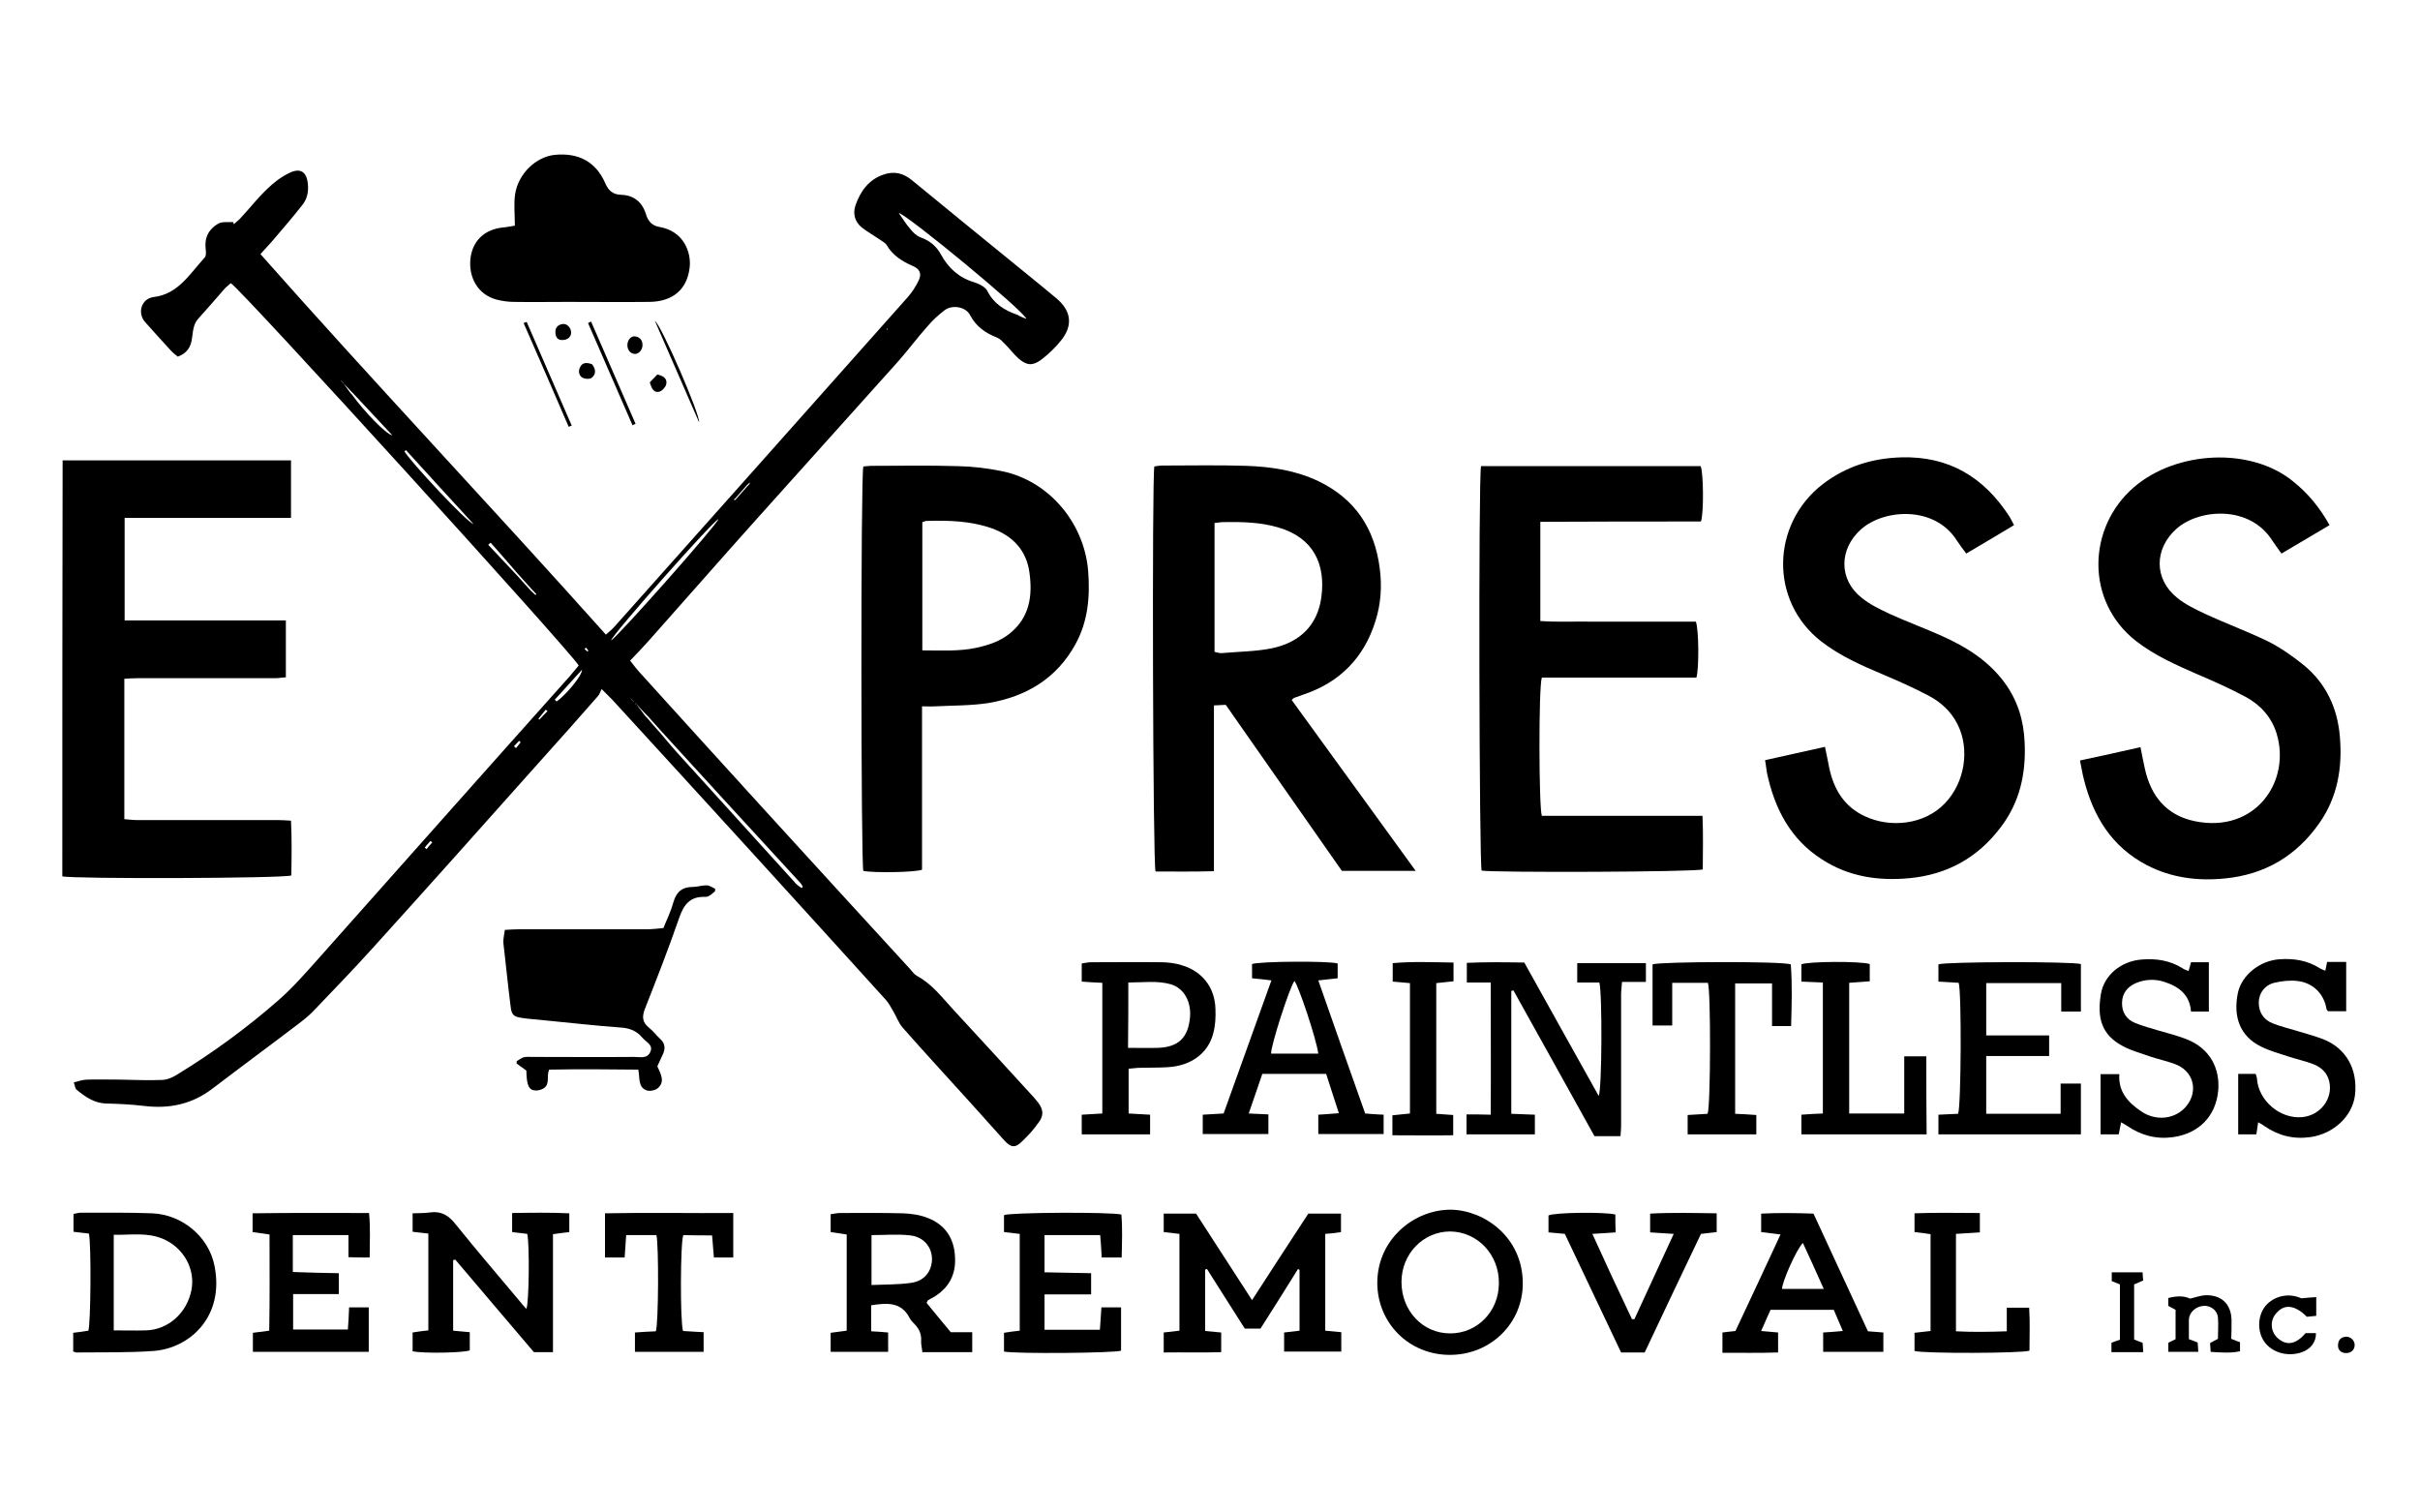
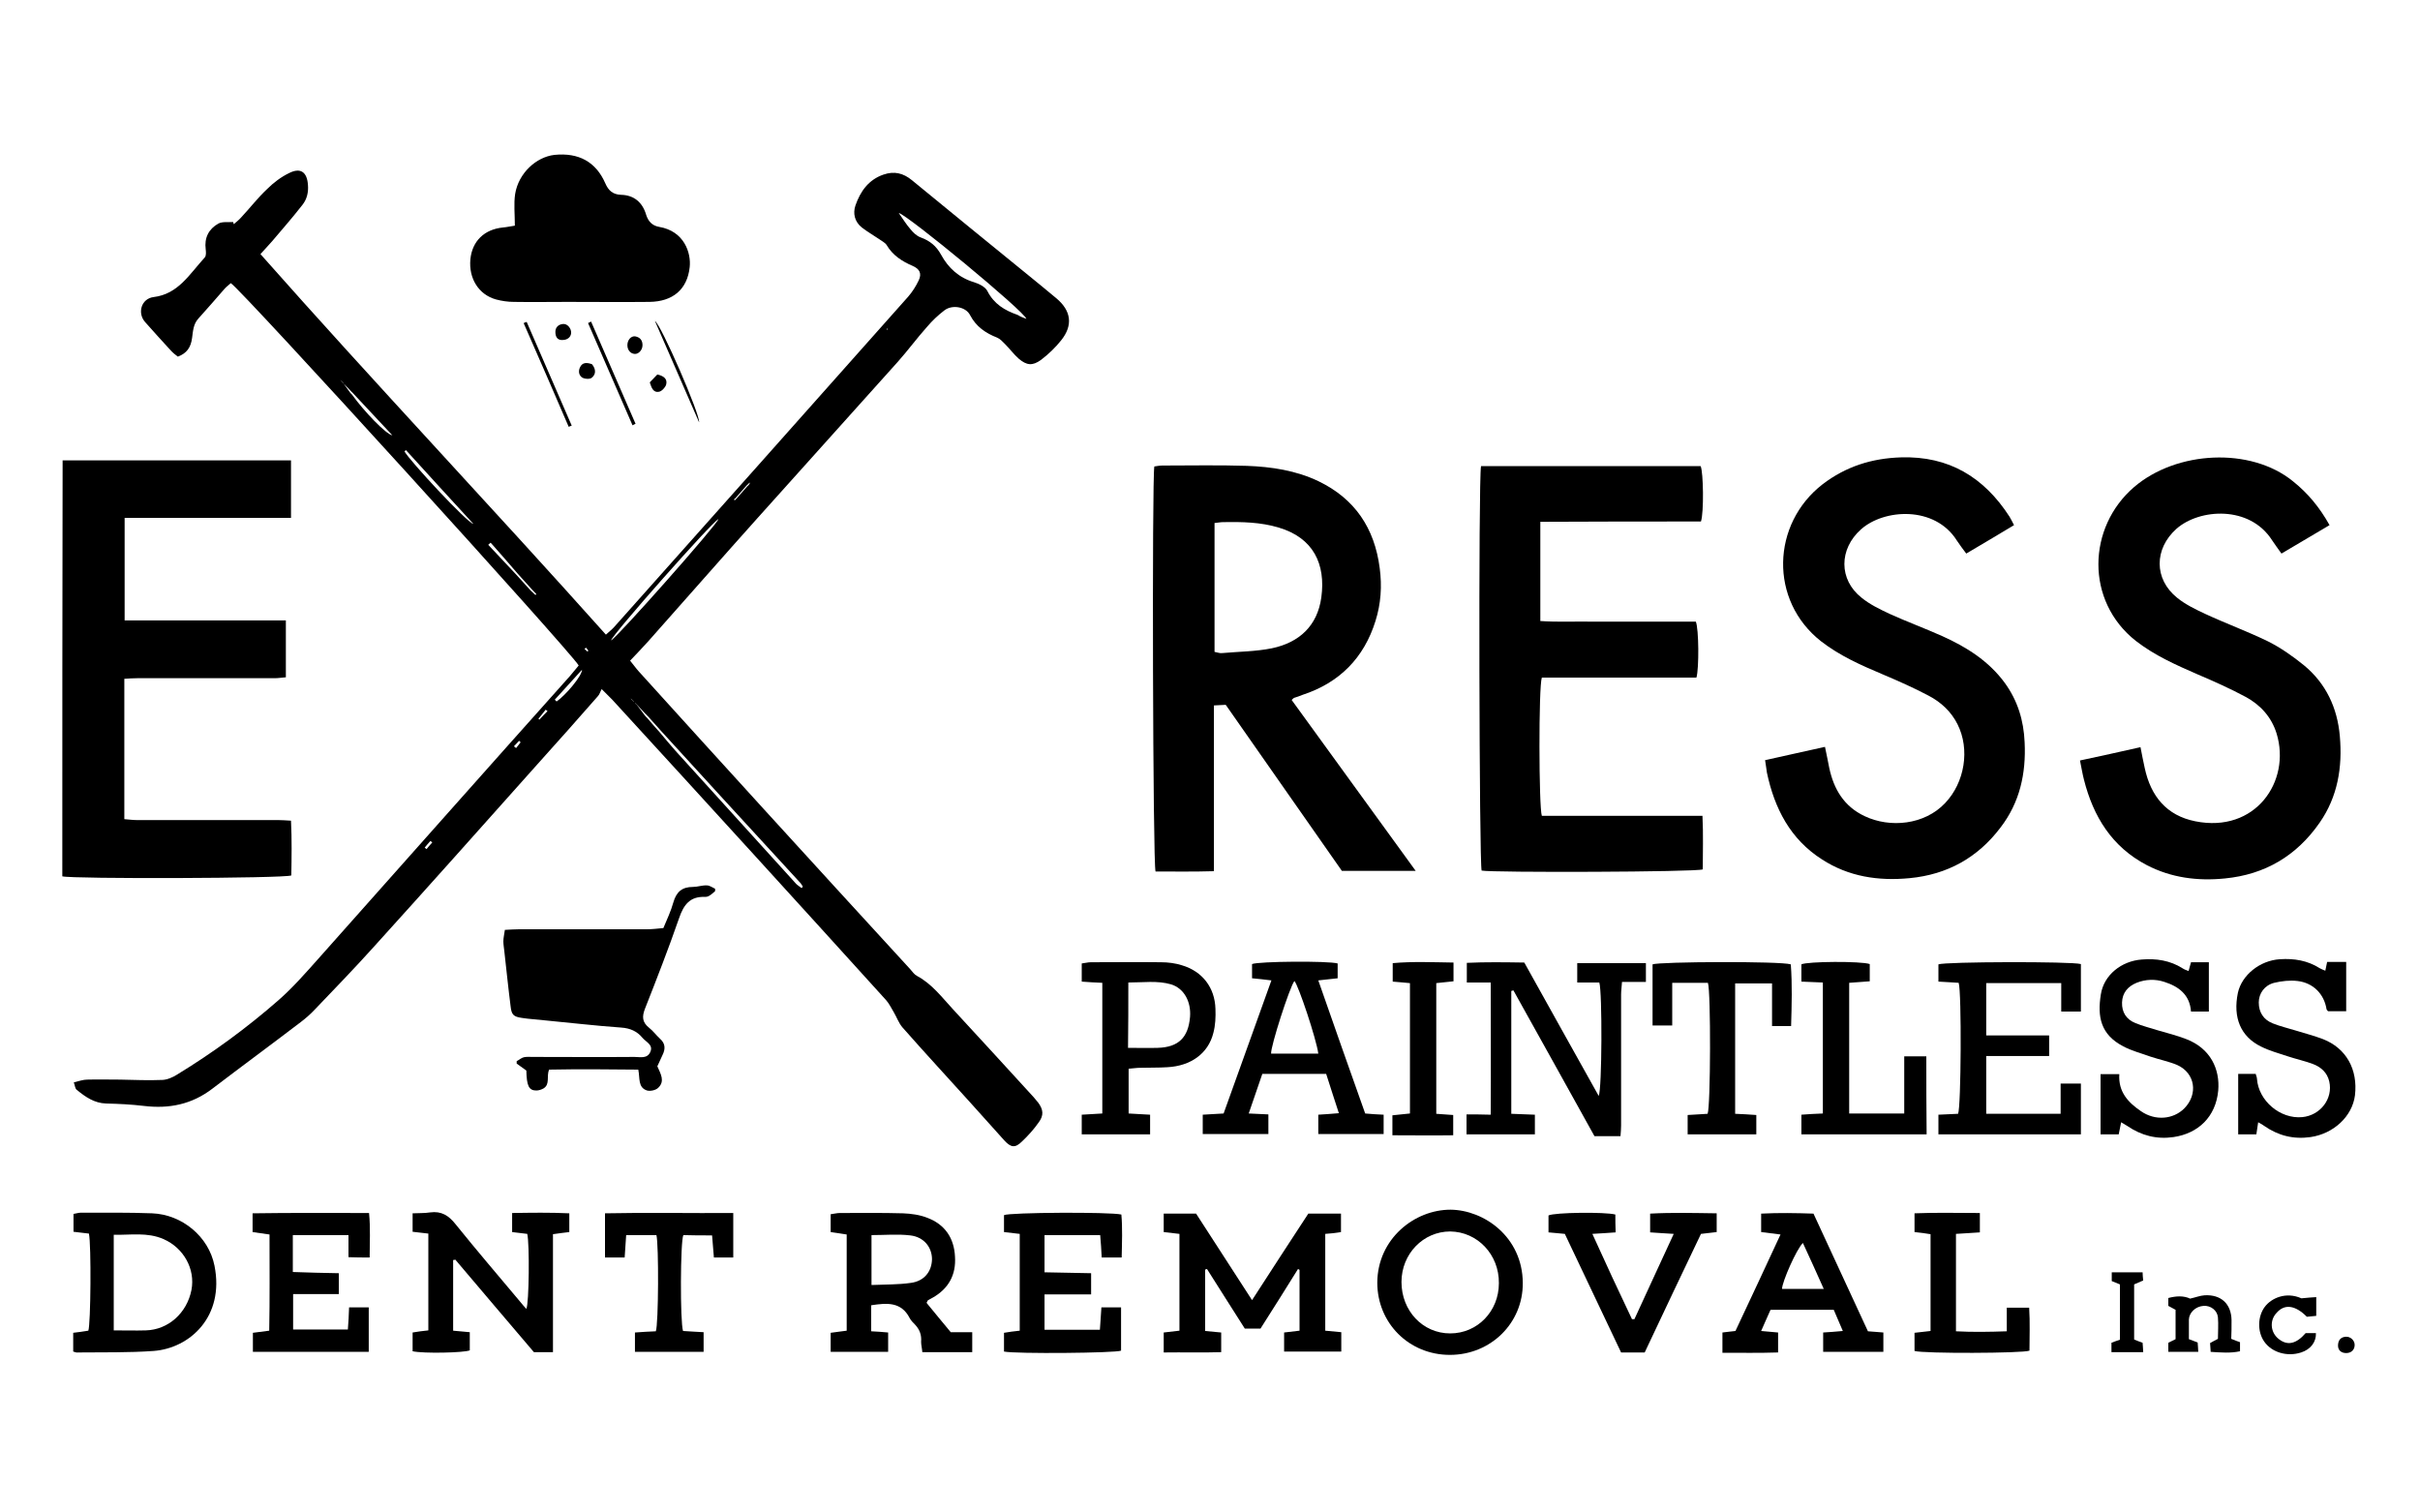
<svg xmlns="http://www.w3.org/2000/svg" version="1.1" id="Layer_1" x="0px" y="0px" viewBox="0 0 800 500" style="enable-background:new 0 0 800 500;" xml:space="preserve">
  <g>
    <path d="M640.8,318.8c0,1.8,0,3.6,0,5.7c2.4,0.1,4.6,0.3,6.7,0.4c1,3.2,0.8,41.1-0.2,43.3c-2.1,0.1-4.3,0.2-6.5,0.3   c0,2.4,0,4.3,0,6.5c15.8,0,31.4,0,47.1,0c0-5.7,0-11.2,0-16.8c-2.3,0-4.3,0-6.7,0c0,3.5,0,6.6,0,10c-8.4,0-16.3,0-24.6,0   c0-6.3,0-12.5,0-19.1c7.1,0,13.9,0,20.8,0c0-2.4,0-4.4,0-6.8c-7.1,0-13.9,0-20.8,0c0-6,0-11.6,0-17.3c8.3,0,16.3,0,24.8,0   c0,3.3,0,6.4,0,9.4c2.5,0,4.5,0,6.5,0c0-5.5,0-10.7,0-15.7C684.9,317.8,643,317.9,640.8,318.8z" />
    <path d="M670.9,446.5c0-4.6,0.2-9.4-0.1-14.2c-2.7,0-4.9,0-7.4,0c0,2.7,0,5.1,0,7.8c-5.8,0.2-11.3,0.3-16.8,0c0-11,0-21.5,0-32.2   c2.8-0.2,5.3-0.3,7.9-0.5c0-2.2,0-4.1,0-6.4c-7.4,0-14.4-0.2-21.6,0.1c0,2.4,0,4.2,0,6.2c1.9,0.2,3.6,0.4,5.3,0.7   c0,10.8,0,21.3,0,32c-1.9,0.2-3.6,0.4-5.3,0.6c0,2.2,0,4.2,0,6C635.7,447.5,668.8,447.4,670.9,446.5z" />
    <path d="M210.1,140.1c-4.9-11.3-9.8-22.5-14.7-33.8c-0.3,0.2-0.7,0.3-1,0.5c4.9,11.3,9.8,22.5,14.7,33.8   C209.5,140.4,209.8,140.2,210.1,140.1z" />
    <path d="M602.7,446.9c6.8,0,13.3,0,19.9,0c0-2.3,0-4.3,0-6.4c-1.7-0.1-3.2-0.3-5.1-0.4c-6-13-12-25.9-18-38.9   c-5.9-0.2-11.5-0.3-17.3,0c0,2.3,0,4.1,0,6.1c2.2,0.3,4.1,0.5,6.4,0.8c-5.1,11-10,21.5-14.9,31.9c-1.6,0.2-2.9,0.3-4.3,0.5   c0,2.2,0,4.3,0,6.7c6.3,0,12.3,0.1,18.4-0.1c0-2.5,0-4.5,0-6.6c-1.9-0.2-3.5-0.3-5.6-0.5c1.1-2.6,2.1-4.7,3.1-7   c7.1,0,13.9,0,20.9,0c1,2.3,1.9,4.5,3,7c-2.4,0.2-4.4,0.4-6.5,0.5C602.7,442.8,602.7,444.8,602.7,446.9z M589.1,426.1   c0-2.3,4.8-13.2,6.9-15.2c2.3,5,4.5,9.8,6.9,15.2C597.9,426.1,593.5,426.1,589.1,426.1z" />
    <path d="M636.8,349.2c-2.4,0-4.6,0-7.3,0c0,6.4,0,12.6,0,18.9c-6.4,0-12.2,0-18.2,0c0-14.5,0-28.8,0-43.2c2.4-0.2,4.5-0.3,6.8-0.5   c0-2.1,0-4,0-5.7c-2.8-1-20.6-0.9-22.6,0.1c0,1.8,0,3.7,0,5.7c2.4,0.1,4.6,0.2,7.1,0.3c0,14.6,0,28.9,0,43.3   c-2.5,0.1-4.7,0.2-7.1,0.4c0,2.3,0,4.3,0,6.5c13.9,0,27.5,0,41.4,0C636.8,366.3,636.8,357.9,636.8,349.2z" />
    <path d="M546.3,318.8c0,6.6,0,13.3,0,20.2c2.1,0,4,0,6.5,0c0-4.9,0-9.4,0-14.1c4.3,0,8.1,0,11.8,0c1,2.8,0.9,40.9-0.1,43.3   c-2.1,0.1-4.3,0.3-6.6,0.4c0,2.4,0,4.4,0,6.4c7.7,0,15.1,0,22.7,0c0-2.2,0-4.2,0-6.4c-2.5-0.2-4.7-0.3-7-0.4c0-14.5,0-28.7,0-43.1   c4.1,0,7.9,0,12.2,0c0,4.8,0,9.4,0,14.1c2.3,0,4.1,0,6.3,0c0.2-7,0.4-13.8-0.1-20.4C588.7,317.7,548.5,317.9,546.3,318.8z" />
    <path d="M214.8,126.4c0.6,2,1.3,3.5,3.1,3.1c0.9-0.2,2-1.4,2.3-2.3c0.5-1.8-0.6-2.9-2.9-3.4C216.5,124.6,215.6,125.6,214.8,126.4z" />
    <path d="M562.3,172.4c1-3,0.8-16.3-0.1-18.3c-24.1,0-48.3,0-72.6,0c-0.9,4-0.6,131.9,0.2,133.7c3.5,0.7,71,0.5,73.1-0.4   c0-5.7,0.2-11.5-0.1-17.7c-18.1,0-35.7,0-53.1,0c-1-2.7-1.1-42.7,0-45.7c17,0,34.1,0,51.1,0c0.9-3,0.8-16.2-0.2-18.5   c-5.5,0-11.2,0-17,0c-5.7,0-11.5,0-17.2,0c-5.7-0.1-11.4,0.2-17.2-0.2c0-11.1,0-21.7,0-32.8C527.2,172.4,544.8,172.4,562.3,172.4z" />
    <path d="M534,401.5c-3.4-0.9-20.1-0.7-22.1,0.3c0,1.7,0,3.5,0,5.6c1.9,0.2,3.6,0.3,5.4,0.5c6.2,13.1,12.4,26.2,18.6,39.2   c2.8,0,5.2,0,7.8,0c6.2-13.2,12.4-26.2,18.6-39.2c2-0.2,3.6-0.4,5.2-0.6c0-2.2,0-4,0-6.2c-7.5-0.1-14.7-0.3-22,0.1   c0,2.3,0,4.1,0,6.2c2.6,0.2,4.9,0.3,7.8,0.5c-4.5,9.8-8.8,19-13,28.2c-0.3,0-0.5,0-0.8,0c-4.4-9.2-8.7-18.5-13.1-28.2   c3-0.2,5.3-0.3,7.7-0.5C534,405.2,534,403.3,534,401.5z" />
    <path d="M430.6,229.7c12.2-4,20.3-12.2,24.1-24.4c1.8-5.7,2.2-11.5,1.4-17.5c-1.7-13.2-8.2-22.9-20.2-28.7   c-7.5-3.6-15.6-4.8-23.8-5.1c-9.3-0.3-18.6-0.1-27.9-0.1c-0.9,0-1.8,0.2-2.6,0.3c-0.8,3.8-0.5,131.8,0.4,133.9   c6.2,0,12.5,0.1,19.3-0.1c0-18.5,0-36.6,0-54.8c1.5-0.1,2.5-0.1,3.9-0.2c12.9,18.4,25.7,36.8,38.4,54.9c8.2,0,16,0,24.4,0   c-13.9-19.1-27.4-37.8-41-56.5c0.5-0.5,0.6-0.6,0.8-0.7C428.7,230.4,429.7,230.1,430.6,229.7z M420.5,214.3   c-5.4,1.1-11,1.1-16.5,1.6c-0.7,0.1-1.5-0.2-2.5-0.4c0-14.4,0-28.4,0-42.6c1.1-0.1,2-0.3,2.9-0.3c6.2-0.1,12.3,0,18.3,1.8   c11.5,3.4,15.6,12.1,14.1,23.1C435.5,206.9,429.5,212.4,420.5,214.3z" />
    <path d="M484.8,368.4c0,2.4,0,4.4,0,6.6c7.7,0,15.1,0,22.6,0c0-2.3,0-4.3,0-6.5c-2.7-0.1-5.2-0.2-7.8-0.3c0-13.7,0-27.2,0-40.6   c0.2-0.1,0.4-0.1,0.7-0.2c9,16.1,17.9,32.2,26.8,48.2c3,0,5.7,0,8.6,0c0.1-1.3,0.2-2.4,0.2-3.5c0-14.4,0-28.9,0-43.3   c0-1.3,0.2-2.5,0.3-4.2c2.8,0,5.2,0,7.9,0c0-2.2,0-4,0-6.2c-7.8,0-15.2,0-22.7,0c0,2.2,0,4.1,0,6.4c2.7,0,5.1,0,7.3,0   c1,3.1,0.9,35.2-0.2,37.5c-8.3-14.8-16.4-29.4-24.6-44.1c-6.5-0.1-12.8-0.2-19,0.1c0,2.4,0,4.3,0,6.5c2.7,0,5,0,7.9,0   c0,14.7,0.1,29,0,43.7C489.7,368.4,487.4,368.4,484.8,368.4z" />
    <path d="M191.7,121.5c-0.6,1.3-0.3,2.7,0.9,3.4c0.8,0.4,2.3,0.5,3,0c1.4-1.1,1.5-2.8,0.1-4.5C194,119.8,192.5,119.7,191.7,121.5z" />
    <path d="M455.3,424c0,13.4,10.5,23.9,24,23.9c13.5,0,24.2-10.5,24.1-23.8c-0.1-15.2-12.8-24.1-23.9-24.2   C467.6,399.9,455.4,409.5,455.3,424z M495.5,424.2c0,9.3-7.1,16.6-16.1,16.6c-9.1,0-16.1-7.5-16.1-17c0-9.3,7.2-16.7,16.1-16.7   C488.4,407.2,495.6,414.7,495.5,424.2z" />
    <path d="M173.1,106.8c5,11.4,10,22.9,14.9,34.3c0.3-0.1,0.6-0.3,1-0.4c-5-11.4-9.9-22.9-14.9-34.3   C173.8,106.5,173.4,106.7,173.1,106.8z" />
    <path d="M188.8,110.1c0.1-1.5-1.2-3.1-2.6-3c-1.5,0.1-2.6,1-2.6,2.6c0,1.6,0.6,2.6,2,2.7C187.5,112.5,188.7,111.5,188.8,110.1z" />
    <path d="M737.7,436.4c-0.1-5.4-3.5-8.5-8.9-8.2c-1.5,0.1-3,0.7-4.8,1.1c-2.1-1-4.6-0.9-7.2-0.2c0,1,0,1.8,0,2.6   c0.9,0.5,1.7,0.9,2.4,1.3c0,3.3,0,6.5,0,9.7c-0.8,0.4-1.6,0.8-2.4,1.2c0,1,0,1.9,0,3c3.3,0,6.5,0,9.9,0c-0.1-1.3-0.1-2.2-0.2-3.1   c-1.1-0.4-1.9-0.7-2.9-1.1c0-2.2,0-4.3,0-6.5c0.1-2.3,2.2-4.3,4.8-4.5c2.4-0.2,4.6,1.5,4.8,3.8c0.2,2.4,0,4.8,0,7.1   c-1,0.5-1.7,0.9-2.6,1.4c0.1,0.9,0.1,1.8,0.2,2.9c3.4,0.2,6.5,0.5,9.7-0.2c0-1.2,0-2.1,0-3c-0.9-0.3-1.7-0.6-2.9-1.1   C737.7,440.7,737.7,438.5,737.7,436.4z" />
    <path d="M616.4,269.8c-6.8-3.2-10.2-8.9-11.7-16c-0.4-2.2-0.9-4.4-1.4-6.9c-6.7,1.5-13.2,2.9-19.8,4.4c0.3,1.7,0.4,2.9,0.6,4.1   c2.5,11.8,7.7,22,18.2,28.7c8.8,5.7,18.6,7.2,29,6.2c12.5-1.2,22.5-6.8,30-16.7c6.4-8.3,8.5-17.9,8-28.2   c-0.3-7.2-2.3-13.8-6.6-19.7c-5.3-7.2-12.6-11.8-20.6-15.4c-5.8-2.6-11.8-4.8-17.5-7.4c-3.2-1.5-6.5-3.1-9.2-5.3   c-7.6-6-7.5-16.1-0.2-22.6c7.6-6.8,24.4-7.9,31.7,3.7c0.9,1.4,2,2.8,3.1,4.3c5.4-3.2,10.5-6.2,15.8-9.4c-0.6-1.1-1-2-1.5-2.8   c-8.4-13-20-20.1-35.9-19.6c-9.6,0.3-18.2,3-25.9,8.9c-16.9,13.1-17.7,38.4-0.5,51.9c6.2,4.8,13.2,7.9,20.3,10.9   c5.2,2.2,10.4,4.5,15.3,7.1c4,2.1,7.4,5.2,9.5,9.4c4.2,8.3,2.4,19.3-4.1,26.1C636.2,272.7,624.8,273.8,616.4,269.8z" />
    <path d="M718.5,375.9c8.2-1.2,14-6.7,14.8-15.4c0.6-7-2.5-13.9-10.6-17c-3.1-1.2-6.3-2-9.4-2.9c-2.5-0.8-5-1.4-7.4-2.4   c-3-1.2-4.5-3.6-4.4-6.8c0.1-3.2,1.9-5.3,4.8-6.5c3-1.2,6.2-1.3,9.2-0.3c4.7,1.5,8.4,4.2,8.8,9.8c2,0,3.8,0,5.9,0   c0-5.6,0-10.9,0-16.3c-2.2,0-4.1,0-5.9,0c-0.3,1.1-0.5,1.9-0.8,2.9c-0.8-0.3-1.4-0.5-2-0.9c-4.1-2.6-8.7-3.3-13.5-2.9   c-6.7,0.5-12.5,5.1-13.5,11.5c-1.2,7.4-0.1,13.3,7.4,17.2c2.8,1.5,6,2.3,9,3.4c3,1,6.1,1.6,8.9,2.8c5.9,2.7,6.9,9.6,2.3,14.3   c-3.7,3.7-9.7,4.2-14.4,0.9c-4.1-2.8-7.5-6.3-7.1-12.2c-2.4,0-4.2,0-6.2,0c0,6.8,0,13.2,0,19.9c2.1,0,4,0,6,0   c0.3-1.4,0.5-2.6,0.8-4c0.8,0.5,1.4,0.8,2,1.2C707.9,375.4,712.9,376.7,718.5,375.9z" />
    <path d="M698,443.9c0,1,0,2,0,3.1c3.6,0,6.9,0,10.5,0c-0.1-1.3-0.1-2.2-0.2-3.1c-1.1-0.4-1.9-0.7-2.8-1.1c0-6.1,0-12.1,0-18.2   c1-0.4,1.8-0.8,3-1.3c-0.1-0.9-0.2-1.8-0.2-2.7c-3.5,0-6.8,0-10.2,0c0,1.1,0,2,0,2.9c1,0.4,1.8,0.7,2.7,1.1c0,6.1,0,12.3,0,18.3   C699.8,443.2,699,443.5,698,443.9z" />
    <path d="M725.7,271.5c-9.5-1.9-14.7-8.3-16.7-17.6c-0.5-2.2-0.9-4.4-1.4-6.9c-6.6,1.5-13,2.9-20,4.4c0.5,2.4,0.8,4.4,1.3,6.3   c3.1,12.3,9.3,22.3,20.8,28.3c8.1,4.2,16.8,5.3,25.8,4.4c13.3-1.3,23.7-7.5,31.3-18.4c6-8.6,7.6-18.4,6.7-28.6   c-0.8-9.4-4.6-17.5-11.9-23.5c-3.7-3-7.7-5.8-11.9-7.9c-6.8-3.3-13.9-5.9-20.8-9.1c-3.2-1.5-6.5-3.1-9.2-5.3   c-7.7-6.2-7.6-16.2-0.2-22.8c7.6-6.7,24.2-7.8,31.6,3.8c0.9,1.4,2,2.8,3.1,4.4c5.4-3.2,10.6-6.3,15.9-9.4   c-3.3-5.9-7.2-10.6-12.1-14.5c-14-11.4-38.5-10.1-52.5,1.9c-15.5,13.3-16.2,37.7,0.6,50.9c6.2,4.8,13.2,7.9,20.3,11   c5.4,2.3,10.8,4.7,16,7.5c4.8,2.6,8.5,6.6,10.2,12.1C757.4,258.3,745.6,275.5,725.7,271.5z" />
    <path d="M122.2,415.7c0-5,0.3-9.7-0.2-14.7c-13.1,0-25.7-0.1-38.5,0.1c0,2.4,0,4.2,0,6.2c1.9,0.3,3.6,0.5,5.6,0.8   c0,10.8,0.1,21.3-0.1,31.8c-2.2,0.3-3.8,0.5-5.4,0.7c0,2.3,0,4.3,0,6.3c13,0,25.6,0,38.3,0c0-5.1,0-9.8,0-14.7c-2.3,0-4.3,0-6.5,0   c-0.1,2.6-0.2,4.9-0.4,7.3c-6.1,0-11.9,0-18.1,0c0-3.9,0-7.6,0-11.7c5.1,0,10,0,15.1,0c0-2.5,0-4.5,0-6.9   c-5.2-0.1-10.2-0.2-15.2-0.4c0-4.4,0-8.3,0-12.2c6.2,0,12.1,0,18.4,0c0,2.6,0,4.9,0,7.3C117.8,415.7,119.8,415.7,122.2,415.7z" />
    <path d="M50.8,98.2c-4.1,0.5-5.5,5.3-2.8,8.3c2.8,3.1,5.5,6.2,8.4,9.3c0.7,0.8,1.6,1.5,2.4,2.1c2.9-1.1,4.3-3,4.7-6.2   c0.3-2.2,0.4-4.5,2-6.3c3-3.3,5.9-6.7,8.8-10c0.6-0.7,1.4-1.2,2-1.8c3.7,2.3,112.9,122.4,115,126.4c-0.9,1.1-1.9,2.3-2.9,3.5   c-13.9,15.6-27.9,31.2-41.8,46.9c-13.9,15.6-27.7,31.2-41.6,46.8c-4.2,4.7-8.3,9.4-13,13.5c-10.4,9.1-21.6,17.3-33.4,24.5   c-1.4,0.9-3.2,1.7-4.8,1.8c-4.7,0.2-9.4,0-14.1-0.1c-3.6,0-7.3-0.1-10.9,0c-1.3,0-2.7,0.5-4.4,0.9c0.4,1.1,0.4,2.1,1,2.5   c2.8,2.3,5.8,4.4,9.7,4.5c4.2,0.1,8.3,0.3,12.5,0.8c8.3,1,15.8-0.5,22.6-5.7c9.7-7.4,19.5-14.6,29.2-22c1.7-1.3,3.2-2.6,4.7-4.2   c6.5-6.8,13-13.5,19.3-20.5c18.2-20.1,36.2-40.3,54.3-60.6c6.7-7.4,13.3-14.9,19.9-22.4c0.6-0.6,0.8-1.5,1.3-2.4   c1.7,1.7,2.6,2.6,3.5,3.5c15.6,17,31.2,34.1,46.8,51.2c14.6,16,29.1,32,43.7,48.1c1,1.1,1.7,2.6,2.5,3.9c1,1.7,1.7,3.7,2.9,5.1   c7.3,8.3,14.8,16.4,22.2,24.6c3.8,4.3,7.7,8.5,11.5,12.8c2.2,2.4,3.6,2.6,5.9,0.3c2-1.9,3.9-4,5.5-6.3c1.7-2.3,1.5-4.2-0.2-6.5   c-0.5-0.6-1-1.2-1.5-1.8c-8.9-9.7-17.8-19.5-26.8-29.2c-3.6-3.9-6.9-8.3-11.8-10.9c-0.9-0.5-1.5-1.4-2.2-2.2   c-16.1-17.6-32.2-35.1-48.2-52.7c-13.9-15.2-27.7-30.5-41.5-45.7c-1-1.1-1.9-2.4-2.9-3.6c2.2-2.3,4.1-4.3,6-6.4   c12-13.5,23.9-27.1,36-40.6c15.5-17.3,31-34.5,46.5-51.8c3.3-3.7,6.3-7.8,9.7-11.6c1.7-2,3.6-3.8,5.7-5.4c2.6-2,7.1-1.2,8.5,1.6   c2,3.8,5.1,5.9,8.9,7.4c1,0.4,1.8,1.3,2.6,2.1c1.6,1.6,2.9,3.4,4.6,4.9c2.6,2.2,4.5,2.4,7.3,0.4c2.5-1.9,4.8-4.1,6.7-6.5   c4-5,3.3-9.8-1.6-13.9c-3.3-2.8-6.7-5.5-10.1-8.3c-12.5-10.2-25.1-20.4-37.6-30.7c-2.9-2.4-5.9-3.1-9.4-1.9   c-5,1.7-7.7,5.6-9.3,10.2c-0.9,2.6-0.3,5.4,2.1,7.3c1.8,1.4,3.9,2.6,5.8,3.9c0.8,0.6,1.9,1.1,2.4,1.9c2,3.4,5.1,5.4,8.6,6.9   c2.3,1,3.1,2.5,2,4.8c-0.9,1.9-2.1,3.8-3.5,5.4c-32.3,36.4-64.7,72.7-97.1,109.1c-0.8,0.9-1.7,1.6-2.8,2.6   c-37.8-42.3-76.6-83.3-114.2-125.8c1.5-1.6,2.7-3,3.9-4.3c3.4-4,6.8-7.9,10-12c1.5-1.9,2-4.2,1.8-6.6c-0.3-4.2-2.4-5.8-6.2-3.9   c-2.7,1.3-5.2,3.2-7.3,5.3c-3.1,2.9-5.7,6.3-8.6,9.4c-0.7,0.8-1.6,1.5-2.4,2.2c-0.1-0.2-0.2-0.5-0.2-0.7c-1.6,0.1-3.6-0.2-4.9,0.5   c-3.2,1.8-4.7,4.7-4.2,8.5c0.1,0.9,0.2,2.1-0.3,2.7C62.5,90.8,58.9,97.2,50.8,98.2z M141,280.7c-0.2-0.2-0.4-0.3-0.6-0.5   c0.6-0.7,1.2-1.5,1.9-2.2c0.2,0.2,0.4,0.3,0.6,0.5C142.2,279.2,141.6,280,141,280.7z M170.6,247.3c-0.2-0.2-0.5-0.4-0.7-0.6   c0.6-0.6,1.1-1.2,1.7-1.8c0.2,0.2,0.4,0.3,0.5,0.5C171.7,246,171.1,246.6,170.6,247.3z M301,75.8c-1.4-1.6-2.5-3.4-3.9-5.4   c3,0.7,41.3,32.3,42.2,35c-0.8-0.3-1.4-0.5-2-0.8c-0.3-0.1-0.6-0.4-0.9-0.5c-4.3-1.5-7.8-3.6-10-7.9c-0.7-1.4-2.8-2.4-4.4-2.9   c-5-1.5-8.5-4.7-10.9-9.1c-1.6-2.9-3.7-4.6-6.7-5.7C303,78,301.9,76.9,301,75.8z M293.5,108.4L293.5,108.4   C293.5,108.4,293.5,108.4,293.5,108.4c0.2-0.2,0.4-0.4,0.5-0.5c0.2-0.2,0.3-0.3,0.5-0.5l0,0c0,0,0,0,0,0c0.2-0.2,0.3-0.3,0.5-0.5   c0.2-0.2,0.3-0.3,0.5-0.5c0,0,0,0,0,0c-0.2,0.2-0.3,0.3-0.5,0.5c0,0,0,0,0,0c0,0,0,0,0,0c-0.2,0.2-0.3,0.3-0.5,0.5   c-0.2,0.2-0.3,0.3-0.5,0.5c0,0,0,0,0,0c0,0,0,0,0,0C293.8,108.1,293.7,108.2,293.5,108.4C293.5,108.4,293.4,108.5,293.5,108.4   c-0.1,0.3-0.2,0.5-0.3,0.7c0,0-0.1-0.1-0.1-0.1C293.1,108.8,293.3,108.6,293.5,108.4C293.4,108.5,293.5,108.4,293.5,108.4z    M208.5,230.9C208.5,230.9,208.4,231,208.5,230.9C208.4,231,208.5,230.9,208.5,230.9c0.2,0.2,0.4,0.3,0.5,0.5l0,0c0,0,0,0,0,0   c0.2,0.2,0.3,0.3,0.5,0.5c0,0,0,0,0,0c0,0,0,0,0,0c0,0.1,0.1,0.1,0.1,0.2c0.1,0.1,0.3,0.2,0.4,0.3c0.2,0.2,0.3,0.4,0.5,0.5l0,0   c0.9,1,1.9,2,2.8,3c0.2,0.2,0.4,0.3,0.5,0.5c0.2,0.2,0.3,0.3,0.5,0.5c1.4,1.6,2.8,3.1,4.2,4.7c6.7,7.4,13.5,14.7,20.2,22.1   c8.6,9.4,17.3,18.8,25.9,28.2c0.3,0.3,0.5,0.8,0.8,1.2c-0.1,0.2-0.3,0.3-0.4,0.5c-0.6-0.5-1.3-0.9-1.8-1.4   c-13.3-14.7-26.6-29.3-39.9-44c-1.8-2-3.5-4.1-5.2-6.1c-1.4-1.6-2.8-3.1-4.1-4.7c-0.2-0.2-0.3-0.3-0.5-0.5   c-0.2-0.2-0.3-0.4-0.5-0.6c-0.8-1.1-1.6-2.2-2.5-3.3c-0.2-0.2-0.4-0.3-0.5-0.5l0,0c-0.1-0.1-0.2-0.3-0.3-0.4   c-0.1,0-0.1-0.1-0.2-0.1c-0.2-0.2-0.3-0.3-0.5-0.5C208.8,231.3,208.6,231.1,208.5,230.9c-0.2-0.2-0.4-0.3-0.5-0.5l-0.1-0.1l0.1,0.1   l0,0c0,0,0,0,0,0C208.1,230.6,208.3,230.8,208.5,230.9z M243.2,164.6c1.2-1.4,2.5-2.8,3.7-4.2c0.2-0.2,0.4-0.3,0.5-0.5   c0.2-0.1,0.4-0.3,0.6-0.4c0,0,0,0,0,0c0,0,0,0,0,0c0,0,0,0,0,0c-0.1,0.2-0.2,0.4-0.4,0.7c-0.2,0.2-0.3,0.4-0.5,0.5   c-1.2,1.4-2.5,2.8-3.7,4.2c-0.2,0.2-0.3,0.3-0.5,0.5c-0.1-0.1-0.2-0.2-0.3-0.3C242.9,164.9,243.1,164.8,243.2,164.6z M237.5,171.6   c-0.4,1.8-33.8,39.5-35.5,40.1C202.5,209.7,235.4,172.5,237.5,171.6z M178.3,237.9c-0.1-0.1-0.2-0.2-0.3-0.3c0.8-1,1.6-2,2.4-3   c0.2,0.2,0.4,0.3,0.6,0.5C180.1,236,179.2,236.9,178.3,237.9z M193.7,214.1c0.3,0.3,0.6,0.7,0.8,1c-0.1,0.1-0.2,0.2-0.3,0.3   c-0.3-0.3-0.7-0.6-1-0.9C193.4,214.4,193.5,214.3,193.7,214.1z M184,231.9c-0.2-0.2-0.4-0.4-0.6-0.6c3-3.3,6-6.6,9-9.9   C192.4,223.5,186.9,229.9,184,231.9z M162.2,179.4c3,3.4,6,6.8,8.9,10.2c1.6,1.7,3.1,3.5,4.7,5.2c0.5,0.5,1,1.1,1.5,1.6   c-0.1,0.1-0.2,0.2-0.3,0.3c-0.5-0.5-1.1-1-1.6-1.5c-1.6-1.7-3.1-3.5-4.7-5.2c-3.1-3.3-6.2-6.6-9.3-9.9   C161.7,179.9,161.9,179.6,162.2,179.4z M134.2,148.8c7.4,8.1,14.8,16.3,22.3,24.4c-2-0.3-21.2-21-22.8-24   C133.8,149.1,134,149,134.2,148.8z M112.5,125.6c0.2,0.2,0.3,0.3,0.5,0.5c0,0,0,0,0,0c0,0,0,0,0,0c0.2,0.2,0.4,0.4,0.5,0.5   c0,0.1,0.1,0.1,0.1,0.2c0.9,0.9,1.8,1.8,2.7,2.8c0.2,0.2,0.4,0.3,0.5,0.5c4.3,4.6,8.6,9.2,12.9,13.8c-2.1-0.3-9.5-8.1-13.3-13.4   c-0.2-0.2-0.3-0.4-0.5-0.5c-0.8-1.1-1.5-2.1-2.3-3.2c-0.1-0.1-0.1-0.1-0.2-0.2l0,0c0,0,0,0,0,0c-0.2-0.2-0.4-0.4-0.5-0.5   C112.8,126,112.7,125.8,112.5,125.6C112.5,125.6,112.5,125.6,112.5,125.6z" />
    <path d="M235.4,408.4c0.2,2.6,0.4,4.9,0.6,7.3c2.4,0,4.4,0,6.4,0c0-4.9,0-9.6,0-14.7c-14.3,0.1-28.2-0.2-42.4,0.1   c0,5.1,0,9.7,0,14.6c2.2,0,4.2,0,6.5,0c0.2-2.6,0.3-5,0.5-7.4c3.6,0,6.8,0,10,0c0.8,3.2,0.7,29.5-0.2,31.8   c-2.2,0.1-4.5,0.2-6.9,0.4c0,2.3,0,4.3,0,6.4c7.8,0,15.2,0,22.7,0c0-2.3,0-4.3,0-6.5c-2.5-0.1-4.7-0.3-6.8-0.4   c-1-2.9-0.9-29.7,0.1-31.7C228.9,408.4,232.1,408.4,235.4,408.4z" />
    <path d="M212.4,114.1c0-1.6-0.8-2.6-2.4-2.9c-1.4-0.2-2.6,1.2-2.6,2.9c0,1.6,1,2.8,2.4,2.9C211.1,117.1,212.4,115.7,212.4,114.1z" />
    <path d="M211,353.6c0.6,2.8-0.2,5.9,2.9,6.9c1.1,0.3,2.9-0.1,3.7-0.9c2.3-2.2,0.8-4.6-0.3-7.1c0.6-1.2,1.1-2.5,1.7-3.7   c1-2,1-3.8-0.8-5.4c-1.3-1.2-2.3-2.6-3.7-3.7c-2.2-1.8-2.3-3.6-1.3-6.2c3.9-9.9,7.8-19.9,11.3-30c1.5-4.4,3.6-7.2,8.5-7   c0.5,0,1.1-0.1,1.5-0.4c0.7-0.4,1.3-1,1.9-1.5c0-0.3,0-0.5,0-0.8c-0.9-0.4-1.8-1.1-2.7-1.1c-1.5-0.1-3.1,0.5-4.6,0.5   c-3.6,0-5.5,1.6-6.5,5.1c-0.8,2.9-2.1,5.6-3.3,8.5c-2.1,0.2-3.8,0.4-5.5,0.4c-14.1,0-28.2,0-42.2,0c-1.4,0-2.7,0.1-4.7,0.2   c-0.2,1.5-0.5,2.6-0.5,3.8c0,1,0.2,2.1,0.3,3.1c0.7,6.1,1.3,12.2,2.1,18.4c0.3,2.8,1,3.4,3.7,3.8c2.5,0.4,5,0.5,7.5,0.8   c8.5,0.8,16.9,1.8,25.4,2.4c2.9,0.2,5.2,1.2,7,3.4c1.2,1.4,3.6,2.3,2.6,4.6c-1,2.4-3.4,1.7-5.3,1.7c-11.2,0.1-22.4,0-33.6,0   c-1,0-2-0.1-2.9,0.1c-0.9,0.2-1.6,0.9-2.4,1.3c0,0.3,0,0.6,0,0.8c1.1,0.8,2.1,1.5,3.2,2.3c0.1,5,0.8,6.6,3.3,6.6   c0.8,0,1.7-0.3,2.4-0.7c2.2-1.4,0.9-3.9,1.8-6.2C191.4,353.4,201.2,353.5,211,353.6z" />
    <path d="M150.5,416.4c8.7,10.3,17.5,20.6,26,30.6c2.2,0,4,0,6.3,0c0-13.2,0-26,0-39c2-0.3,3.7-0.5,5.4-0.7c0-2.1,0-4,0-6.2   c-6.4-0.3-12.6-0.2-18.9-0.1c0,2.4,0,4.3,0,6.3c1.9,0.2,3.5,0.4,5,0.6c0.8,3.4,0.6,23-0.3,24.8c-0.7-0.8-1.3-1.4-1.9-2.2   c-7.2-8.6-14.5-17.1-21.5-25.8c-2.3-2.9-4.7-4.4-8.4-3.9c-1.9,0.3-3.9,0.2-5.8,0.3c0,2.3,0,4.2,0,6.1c1.9,0.2,3.5,0.4,5.2,0.6   c0,10.7,0,21.3,0,32c-1.9,0.2-3.5,0.4-5.2,0.7c0,2.3,0,4.3,0,6.2c3.6,0.8,17.1,0.5,18.9-0.3c0-1.9,0-3.8,0-6   c-1.9-0.2-3.6-0.3-5.5-0.5c0-7.9,0-15.6,0-23.4C150,416.6,150.2,416.5,150.5,416.4z" />
    <path d="M24.2,440.6c0,2.3,0,4.2,0,6.2c0.7,0.2,1.1,0.4,1.6,0.3c8.3-0.1,16.7,0.1,25-0.5c11.9-0.9,23.5-11.3,20.1-28.2   c-1.9-9.6-10.7-16.9-20.6-17.3c-7.9-0.3-15.8-0.2-23.7-0.2c-0.7,0-1.5,0.3-2.3,0.4c0,2.1,0,3.9,0,5.9c1.9,0.2,3.4,0.4,5.1,0.6   c0.8,3.7,0.6,30-0.2,32.1C27.4,440.2,25.9,440.4,24.2,440.6z M37.6,408.2c5.7,0.1,11.1-0.9,16.4,1.4c6.7,2.9,10.6,9.9,9.3,16.8   c-1.5,7.7-7.7,13.2-15.1,13.4c-3.4,0.1-6.9,0-10.6,0C37.6,429.1,37.6,418.8,37.6,408.2z" />
    <path d="M443.3,407.3c0-2.1,0-3.9,0-6.1c-3.7,0-7.1,0-10.8,0c-6.1,9.3-12.2,18.7-18.6,28.6c-6.5-10-12.5-19.3-18.5-28.6   c-3.8,0-7.2,0-10.7,0c0,2.2,0,4.1,0,6.1c1.9,0.2,3.5,0.4,5.2,0.6c0,10.8,0,21.3,0,32c-1.9,0.2-3.5,0.4-5.2,0.6c0,2.3,0,4.3,0,6.6   c6.5-0.1,12.7,0.1,19-0.1c0-2.4,0-4.4,0-6.5c-1.8-0.2-3.4-0.3-5.3-0.5c0-7,0-13.6,0-20.3c0.2-0.1,0.4-0.1,0.6-0.2   c4.2,6.6,8.4,13.3,12.5,19.7c2,0,3.5,0,5.2,0c4.2-6.6,8.3-13.1,12.4-19.7c0.2,0.1,0.3,0.2,0.5,0.3c0,6.7,0,13.4,0,20.1   c-1.9,0.2-3.5,0.4-5.1,0.6c0,2.3,0,4.3,0,6.3c6.5,0,12.7,0,18.9,0c0-2.3,0-4.3,0-6.4c-1.9-0.2-3.5-0.3-5.3-0.5c0-10.8,0-21.3,0-32   C439.8,407.8,441.5,407.6,443.3,407.3z" />
    <path d="M778.4,444.6c0-1.5-1.4-2.8-2.9-2.7c-1.6,0.1-2.5,1-2.6,2.7c-0.1,1.7,1,2.7,2.7,2.7C777.3,447.3,778.4,446.2,778.4,444.6z" />
    <path d="M20.6,289.7c3.2,0.9,73.5,0.7,75.7-0.3c0.1-5.9,0.2-11.9-0.1-18.1c-1.8-0.1-3-0.2-4.3-0.2c-15.6,0-31.1,0-46.7,0   c-1.3,0-2.7-0.2-4.1-0.3c0-15.6,0-30.9,0-46.4c1.5-0.1,2.9-0.2,4.3-0.2c15.1,0,30.2,0,45.4,0c1.2,0,2.3-0.2,3.7-0.3   c0-6.3,0-12.3,0-18.8c-17.9,0-35.5,0-53.3,0c0-11.5,0-22.4,0-33.9c18.4,0,36.6,0,55,0c0-6.6,0-12.7,0-19c-25.4,0-50.4,0-75.5,0   C20.6,198.2,20.6,244,20.6,289.7z" />
    <path d="M762.6,435.3c0.9-0.1,1.9-0.2,3.1-0.3c0-2.1,0-4,0-6.2c-1.6,0.1-2.9,0.2-4.9,0.4c-5.2-2.3-10,0-12.1,2.8   c-2.4,3.2-2.5,8.2-0.2,11.5c2.5,3.6,7.6,5.1,12.2,3.6c3.1-1,5-3.4,4.9-6.4c-1.1,0-2.3,0-3.4,0c-3.2,3.7-6.2,4.3-9.2,1.7   c-2.5-2.2-2.7-6-0.4-8.4C755.2,431,758.7,431.4,762.6,435.3z" />
    <path d="M767.9,343.5c-2.9-1.1-6-1.9-8.9-2.8c-2.6-0.8-5.2-1.4-7.7-2.4c-3-1.2-4.6-3.6-4.6-6.9c0-3,1.9-5.7,5.1-6.5   c2.5-0.6,5.2-0.9,7.7-0.6c5.2,0.6,8.8,4.3,9.6,9.3c0,0.2,0.3,0.4,0.5,0.7c2,0,4,0,6,0c0-5.6,0-10.9,0-16.3c-2.3,0-4.3,0-6.3,0   c-0.2,1.1-0.4,1.9-0.6,2.9c-0.7-0.3-1.3-0.5-1.8-0.8c-4.1-2.6-8.5-3.3-13.2-3c-6.6,0.4-12.6,5.2-13.9,11.1   c-1.7,8.2,0.9,14.5,7.7,17.8c2.8,1.4,5.8,2.2,8.8,3.2c2.7,0.9,5.5,1.5,8.2,2.5c2.7,1,4.8,2.8,5.5,5.8c1.3,5.7-2.9,11.2-8.9,11.8   c-7.3,0.7-14.5-5.4-15-12.7c0-0.5-0.3-1-0.4-1.6c-1.9,0-3.8,0-5.8,0c0,6.8,0,13.3,0,20c2.2,0,4.1,0,6,0c0.2-1.4,0.4-2.6,0.6-4   c0.9,0.5,1.5,0.8,2,1.2c4.6,3.2,9.6,4.5,15.3,3.7c7.6-1.1,13.8-6.8,14.7-13.8C779.5,353.5,775.6,346.5,767.9,343.5z" />
    <path d="M460.4,318.4c0,2.3,0,4.1,0,6.1c2.1,0.2,3.8,0.3,5.7,0.5c0,14.5,0,28.8,0,43.1c-2.1,0.2-3.9,0.4-5.8,0.6c0,2.3,0,4.2,0,6.6   c6.8,0,13.4,0.1,20.1,0c0-2.6,0-4.6,0-6.7c-2-0.1-3.7-0.3-5.6-0.4c0-14.5,0-28.8,0-43.2c2-0.2,3.8-0.4,5.7-0.6c0-2,0-3.8,0-6.2   C473.5,318.1,466.9,317.8,460.4,318.4z" />
    <path d="M360.6,318.1c-1,0-2,0.3-3,0.4c0,2.1,0,4,0,6c2.4,0.2,4.5,0.3,6.8,0.4c0,14.5,0,28.8,0,43.2c-2.3,0.1-4.5,0.3-6.8,0.4   c0,2.3,0,4.3,0,6.5c7.6,0,15,0,22.6,0c0-2.3,0-4.3,0-6.5c-2.5-0.1-4.7-0.3-7.1-0.4c0-5,0-9.7,0-14.8c1.5-0.1,2.6-0.3,3.7-0.3   c3-0.1,6.1,0,9.1-0.2c7.7-0.4,13.5-4.5,15.2-11.3c0.7-2.6,0.8-5.3,0.7-8c-0.2-7-4.3-12.4-11.1-14.4c-2.2-0.7-4.6-1-6.9-1   C376,318,368.3,318.1,360.6,318.1z M373,324.8c4.9,0,9.6-0.7,14.1,0.6c4.3,1.3,6.7,5.7,6.3,10.8c-0.6,6.8-3.8,10-10.7,10.2   c-3.2,0.1-6.3,0-9.8,0C373,339.1,373,332.1,373,324.8z" />
    <path d="M304.9,447c5.6,0,10.9,0,16.5,0c0-2.2,0-4.2,0-6.6c-2.6,0-4.9,0-7.1,0c-2.8-3.4-5.5-6.6-8-9.7c0.3-0.5,0.3-0.7,0.4-0.8   c0.5-0.3,1-0.6,1.6-0.9c5.3-3,7.8-7.6,7.4-13.6c-0.3-6.1-3.3-10.6-9.1-12.8c-2.5-1-5.4-1.4-8.1-1.5c-6.9-0.2-13.9-0.1-20.9-0.1   c-1,0-2,0.3-3,0.4c0,2.1,0,4,0,5.9c1.9,0.3,3.6,0.5,5.3,0.8c0,10.6,0,20.9,0,31.8c-1.8,0.2-3.6,0.5-5.3,0.7c0,2.3,0,4.3,0,6.3   c6.5,0,12.7,0,19,0c0-2.3,0-4.3,0-6.4c-2-0.2-3.7-0.3-5.6-0.4c0-3,0-5.8,0-8.6c5.2-0.8,9.9-1.2,12.7,4.2c0.4,0.8,1.1,1.5,1.8,2.2   c1.5,1.6,2.2,3.4,2,5.7C304.5,444.6,304.8,445.7,304.9,447z M301.1,424.1c-4.2,0.6-8.4,0.5-13,0.7c0-5.7,0-11,0-16.5   c4.5,0,8.7-0.4,12.8,0.1c4.5,0.5,7.2,3.9,7.2,7.9C308,420.3,305.6,423.5,301.1,424.1z" />
    <path d="M216.5,106.1c4.9,11.2,9.7,22.3,14.6,33.5C231.5,137.2,218.6,107.4,216.5,106.1z" />
    <path d="M457.4,368.5c-2.1-0.1-4-0.2-6.1-0.4c-5.2-14.6-10.3-29.1-15.5-44c2.5-0.3,4.4-0.5,6.4-0.7c0-1.8,0-3.4,0-4.9   c-3.2-0.9-26.2-0.7-28.3,0.2c0,1.5,0,3.1,0,4.7c2.2,0.2,4,0.4,6.4,0.7c-5.4,15-10.6,29.5-15.8,44c-2.5,0.1-4.6,0.3-6.9,0.4   c0,2.3,0,4.2,0,6.4c7.5,0,14.6,0,21.7,0c0-2.3,0-4.3,0-6.5c-2.2-0.1-4.1-0.2-6.5-0.3c1.6-4.6,3-8.8,4.5-13.1c7.1,0,14,0,21.1,0   c1.4,4.3,2.7,8.5,4.2,13c-2.6,0.2-4.7,0.4-6.8,0.5c0,2.3,0,4.3,0,6.4c7.3,0,14.3,0,21.6,0C457.4,372.8,457.4,370.8,457.4,368.5z    M420.2,348.3c-0.2-2.3,6.1-21.9,7.7-24c1.3,1.3,7.3,19.3,7.9,24C430.5,348.3,425.3,348.3,420.2,348.3z" />
    <path d="M363.7,408.3c0.2,2.5,0.4,4.9,0.5,7.4c2.3,0,4.3,0,6.6,0c0.1-5,0.3-9.7-0.1-14.2c-3.9-0.9-37-0.7-38.8,0.2   c0,1.8,0,3.6,0,5.6c1.9,0.2,3.5,0.4,5.2,0.6c0,10.7,0,21.3,0,32c-1.9,0.2-3.5,0.4-5.2,0.7c0,2.3,0,4.3,0,6.2   c3.9,0.8,37,0.5,38.7-0.3c0-4.7,0-9.4,0-14.3c-2.2,0-4.1,0-6.5,0c-0.2,2.6-0.3,5-0.5,7.4c-6.3,0-12.1,0-18.3,0c0-3.9,0-7.6,0-11.7   c2.8,0,5.3,0,7.8,0c2.5,0,5,0,7.6,0c0-2.5,0-4.6,0-7c-5.3-0.1-10.3-0.2-15.4-0.3c0-4.5,0-8.4,0-12.3   C351.7,408.3,357.6,408.3,363.7,408.3z" />
    <path d="M155.5,85.7c-0.6,6.3,2.7,11.7,8.5,13.3c1.9,0.5,3.9,0.8,5.9,0.8c5.9,0.1,11.8,0,17.7,0c9,0,18.1,0.1,27.1,0   c7.7-0.1,12.5-4.1,13.3-11.5c0.5-4.7-1.8-11.9-10.1-13.3c-2.3-0.4-3.6-1.8-4.3-4c-1.2-4.1-4-6.5-8.3-6.6c-2.8-0.1-4.2-1.5-5.2-3.8   c-3.1-7.1-8.8-10.2-16.8-9.4c-6.1,0.7-11.9,6.1-13,12.9c-0.5,3.3-0.1,6.7-0.1,10.5c-1.4,0.2-2.7,0.5-3.9,0.6   C160.1,75.8,156.1,79.7,155.5,85.7z" />
-     <path d="M331.4,155.8c-4.8-1-9.8-1.6-14.7-1.7c-9.5-0.3-19.1-0.1-28.7-0.1c-0.9,0-1.8,0.2-2.6,0.2c-0.9,2.8-0.8,131.8,0,133.7   c3.1,0.7,17.3,0.5,19.4-0.4c0-17.7,0-35.6,0-54c1.8,0,3.1,0.1,4.4,0c5.9-0.3,11.8-0.2,17.6-1.1c12.4-2.1,22.5-8.1,28.7-19.4   c4.2-7.6,4.9-15.9,4.2-24.5C358.3,172.7,346.7,159,331.4,155.8z M333.7,209.5c-3.1,2.5-6.8,3.7-10.7,4.6   c-5.9,1.3-11.9,0.9-18.1,0.9c0-14.3,0-28.3,0-42.4c0.6-0.2,1.1-0.4,1.5-0.4c7.3-0.2,14.6,0,21.6,2.5c6.8,2.5,11.3,7.2,12.3,14.5   C341.4,196.9,340.4,204.2,333.7,209.5z" />
  </g>
</svg>